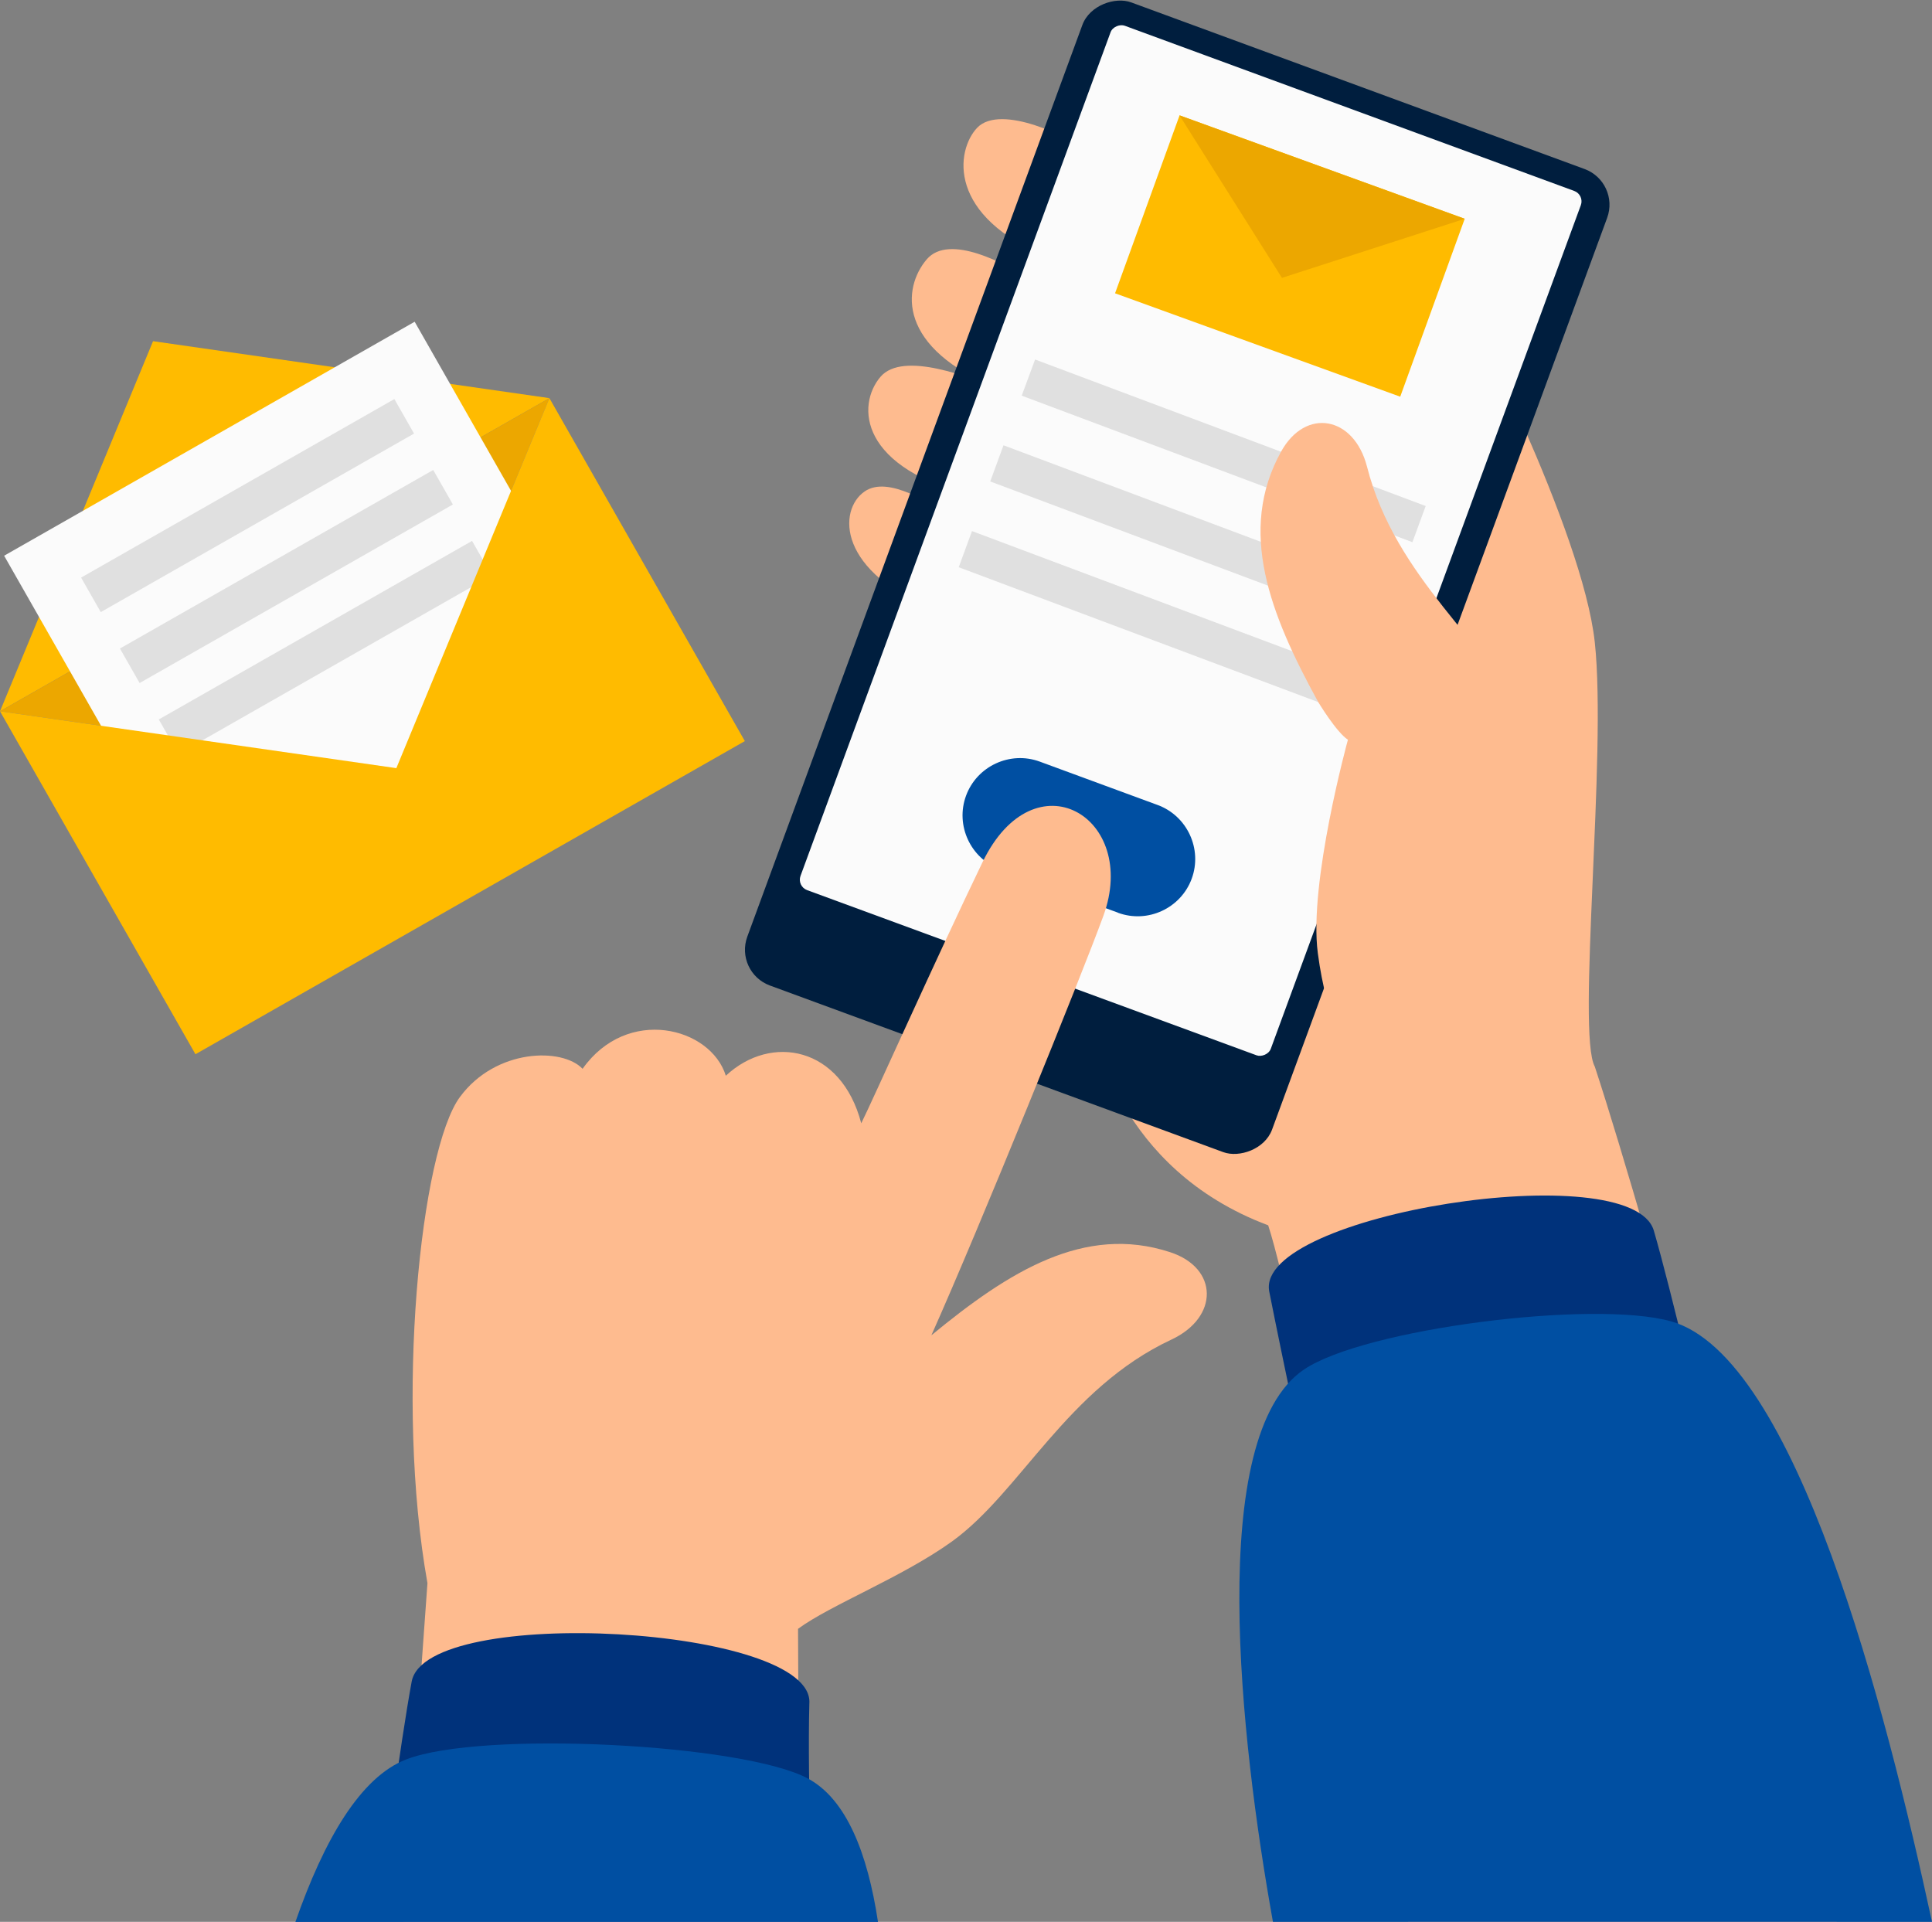
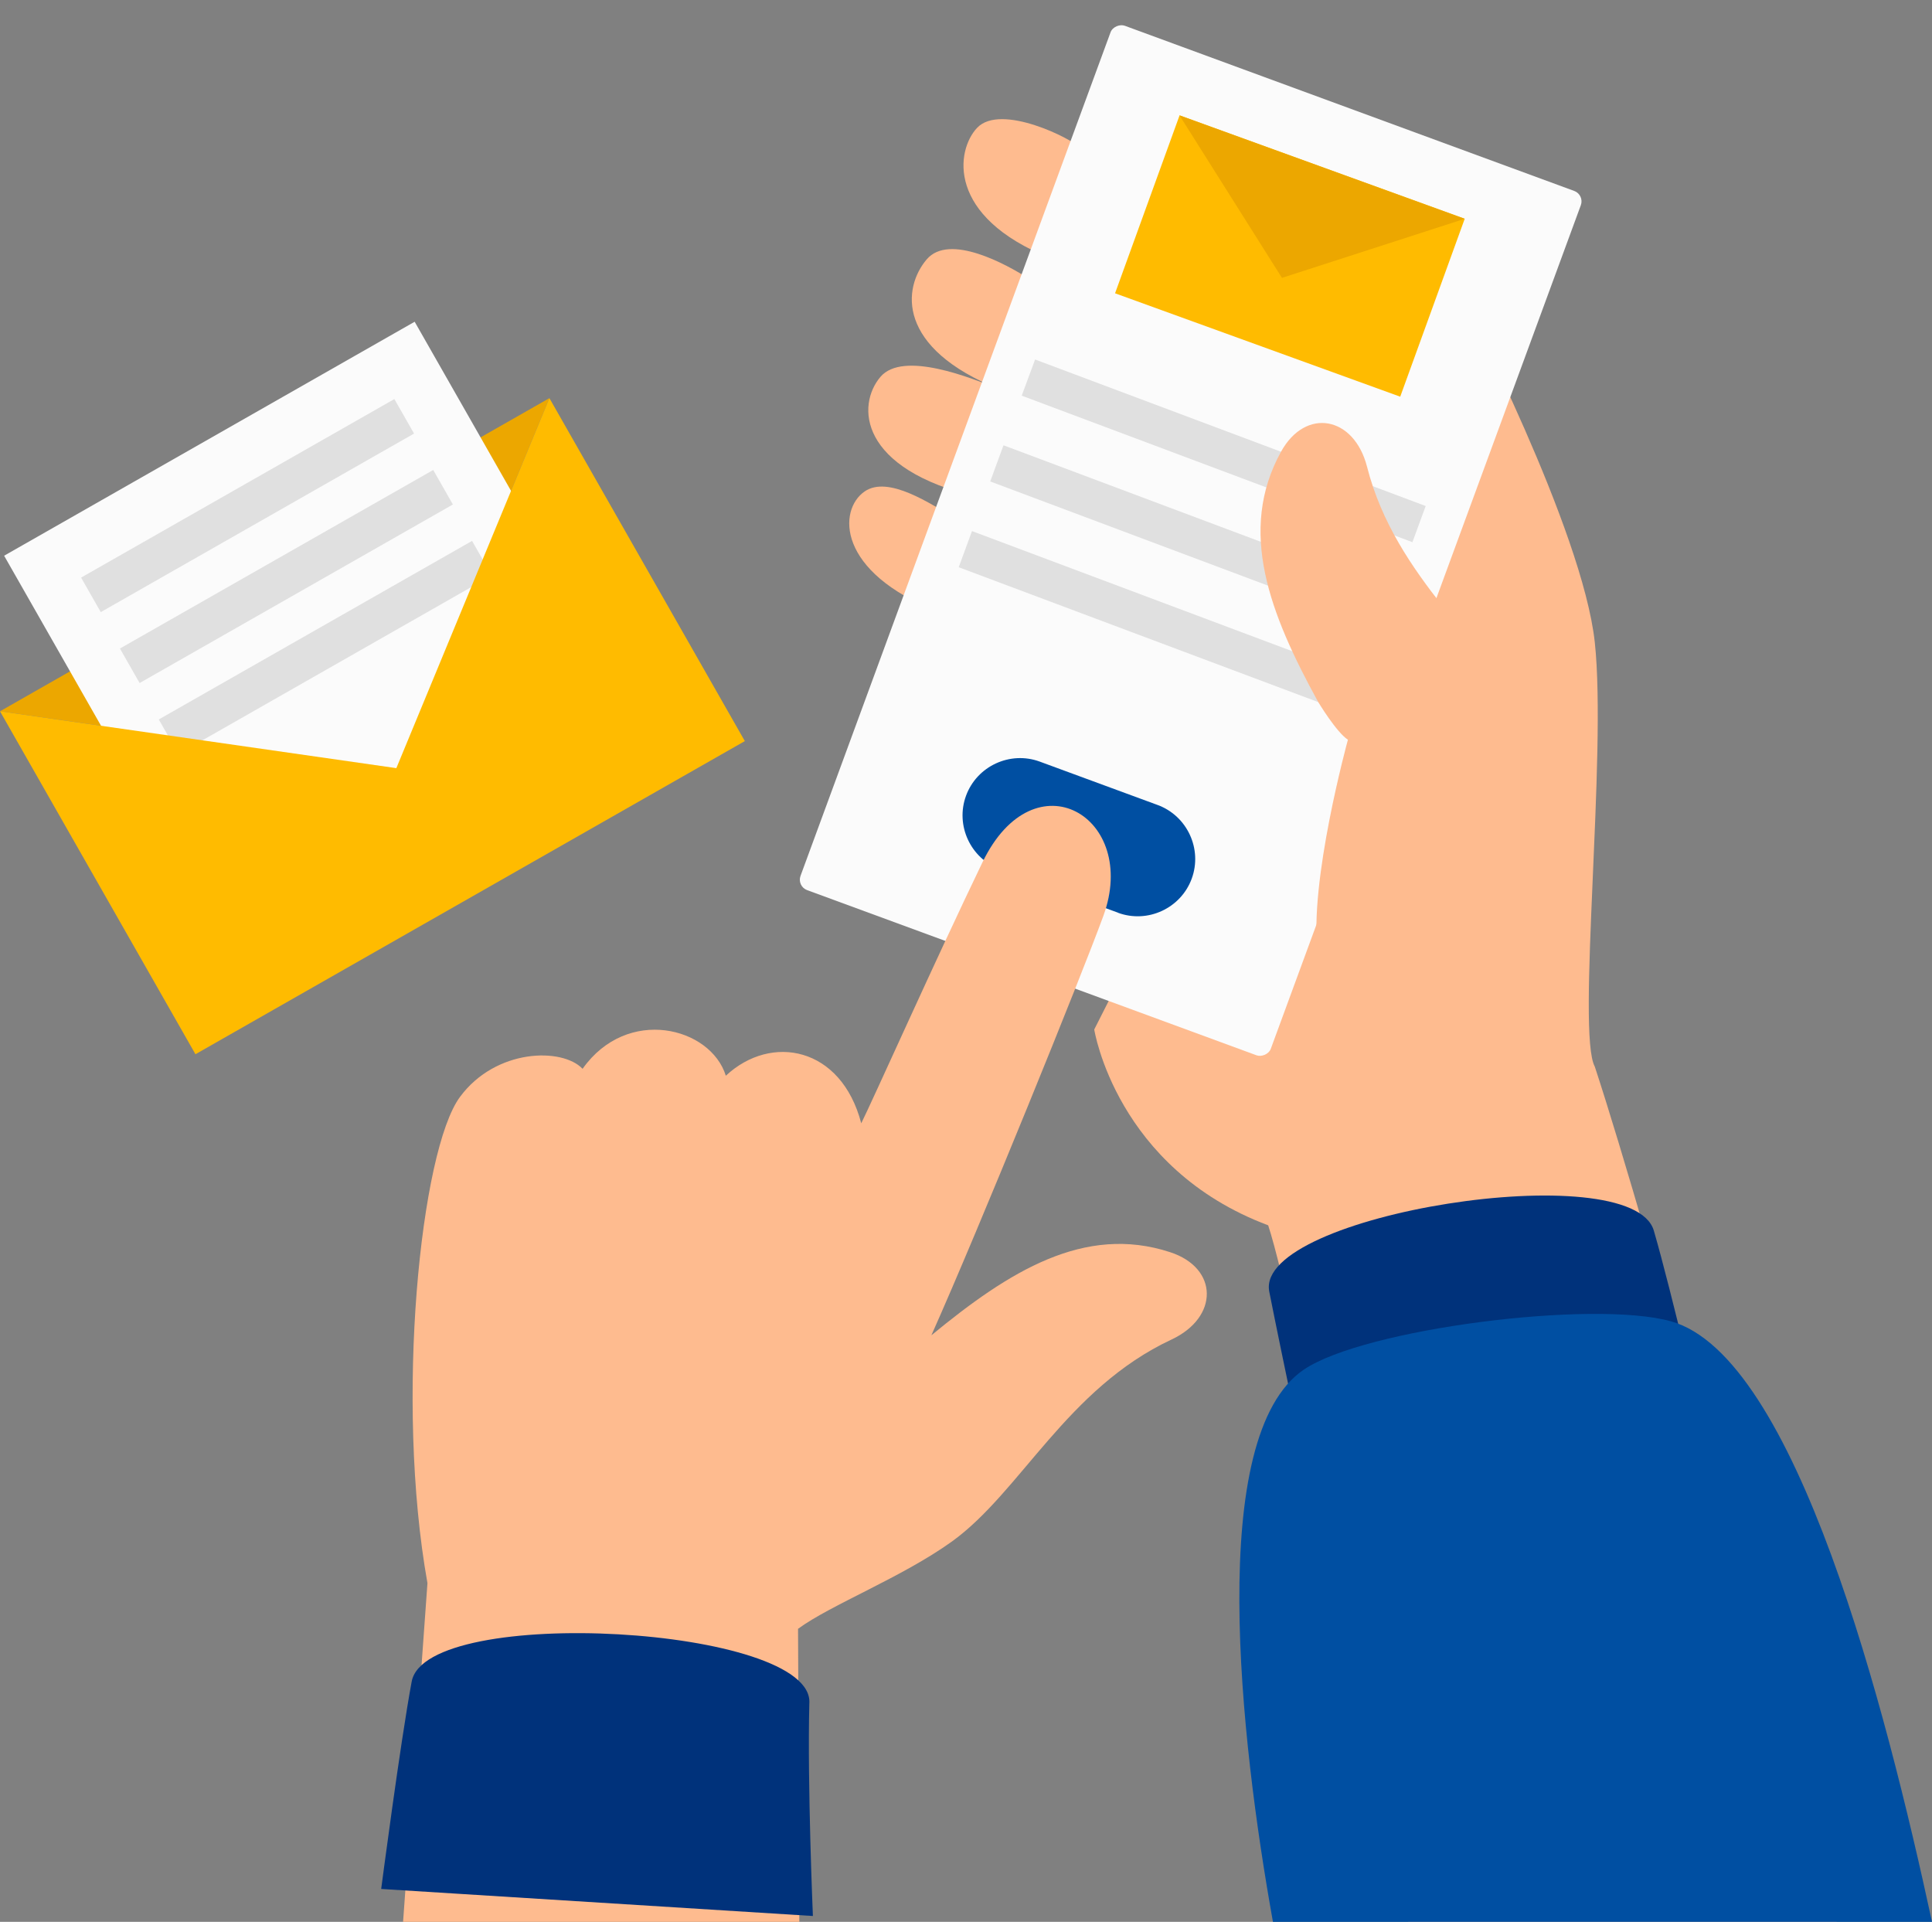
<svg xmlns="http://www.w3.org/2000/svg" id="Subscribe_1" data-name="Subscribe 1" viewBox="0 0 195.03 194">
  <rect x="0" y="0" width="195.03" height="194" fill="#808080" stroke="none" />
  <defs>
    <style>
      .cls-1 {
        fill: #001e3e;
      }

      .cls-2 {
        fill: #eca700;
      }

      .cls-3 {
        fill: #fb0;
      }

      .cls-4 {
        fill: #febb8f;
      }

      .cls-5 {
        fill: #00327b;
      }

      .cls-6 {
        fill: #004fa2;
      }

      .cls-7 {
        fill: #e0e0e0;
      }

      .cls-8 {
        fill: #fbfbfb;
      }
    </style>
  </defs>
  <g id="Icon-Subscribe-1">
    <g>
-       <polygon class="cls-3" points="0 71.8 55.46 40.19 15.45 34.44 0 71.8" />
      <polygon class="cls-2" points="55.46 40.19 0 71.8 40.01 77.54 55.46 40.19" />
      <rect class="cls-8" x="7.64" y="41.54" width="47.7" height="41.81" transform="translate(-26.79 23.79) rotate(-29.68)" />
      <rect class="cls-7" x="6.79" y="49.03" width="36.4" height="4.01" transform="translate(-21.99 19.07) rotate(-29.68)" />
      <rect class="cls-7" x="10.71" y="56.19" width="36.4" height="4.01" transform="translate(-25.02 21.95) rotate(-29.68)" />
      <rect class="cls-7" x="14.63" y="63.35" width="36.4" height="4.01" transform="translate(-28.05 24.83) rotate(-29.68)" />
      <polygon class="cls-3" points="40.01 77.54 0 71.8 19.73 106.42 75.19 74.81 55.46 40.19 40.01 77.54" />
    </g>
    <g>
      <path class="cls-4" d="M96.41,52.31c-2.41-1.41-6.73-4.36-9.13-2.7-2.7,1.87-2.81,8.14,7.41,12.13,1.4-4.73,1.72-9.43,1.72-9.43Z" />
      <path class="cls-4" d="M100.96,39.33c-2.93-1.2-9.8-3.96-12.08-1.29-2.42,2.84-2.26,9.3,9.85,12.15.82-5.54,2.22-10.86,2.22-10.86Z" />
      <path class="cls-4" d="M103.9,28.16c-2.29-1.48-8.07-4.65-10.35-1.98-2.42,2.84-3.14,8.95,7.41,13.15.82-5.54,2.94-11.17,2.94-11.17Z" />
      <path class="cls-4" d="M108.98,14.89c-.67-.82-7.94-4.53-10.35-1.98-2.11,2.24-3.14,8.95,7.41,13.15.82-5.54,2.94-11.17,2.94-11.17Z" />
    </g>
    <g>
      <path class="cls-4" d="M128.02,123.69c2.92,8.94,10.73,51.46,14.13,70.31h43.27c-5.53-20.45-18.98-69.78-24.43-86.33-1.85-3.39,1.23-31.43,0-42.83-1.23-11.4-13.25-34.51-13.25-34.51l-37.28,73.59s2.2,14.01,17.56,19.77Z" />
      <path class="cls-5" d="M128.12,130.34c1.35,6.83,4.13,19.93,4.13,19.93l39.83-5.51s-3.36-14.45-5.13-20.53c-2.23-7.66-40.21-1.65-38.83,6.1Z" />
      <path class="cls-6" d="M195.03,194c-4.64-21.45-13.7-57.09-26.35-60.62-7.88-2.2-31.02.76-37.07,4.88-9.87,6.72-6.43,37.24-3.11,55.74h66.53Z" />
    </g>
    <g>
-       <rect class="cls-1" x="65.97" y="30.05" width="105.73" height="56.44" rx="3.84" ry="3.84" transform="translate(23.15 149.71) rotate(-69.82)" />
      <rect class="cls-8" x="73.72" y="29.28" width="92.96" height="50.58" rx="1.12" ry="1.12" transform="translate(27.51 148.56) rotate(-69.82)" />
      <path class="cls-1" d="M103.92,105.23l-4.13-1.52c-1.04-.38-1.57-1.54-1.19-2.58h0c.38-1.04,1.54-1.57,2.58-1.19l4.13,1.52c1.04.38,1.57,1.54,1.19,2.58h0c-.38,1.04-1.54,1.57-2.58,1.19Z" />
      <path class="cls-6" d="M112.86,92.13l-11.9-4.37c-2.99-1.1-4.54-4.45-3.44-7.44h0c1.1-2.99,4.45-4.54,7.44-3.44l11.9,4.38c2.99,1.1,4.54,4.45,3.44,7.44h0c-1.1,2.99-4.45,4.54-7.44,3.44Z" />
      <g>
        <rect class="cls-3" x="114.9" y="16.29" width="30.62" height="19.11" transform="translate(16.61 -42.84) rotate(19.93)" />
        <polygon class="cls-2" points="147.85 22.09 119.07 11.65 129.41 28.05 147.85 22.09" />
      </g>
      <g>
        <polygon class="cls-7" points="101.3 44.95 99.96 48.6 139.39 63.39 140.73 59.74 101.3 44.95" />
        <polygon class="cls-7" points="104.49 36.29 103.14 39.94 142.58 54.73 143.92 51.08 104.49 36.29" />
        <polygon class="cls-7" points="136.21 72.05 137.55 68.4 98.12 53.61 96.78 57.26 136.21 72.05" />
      </g>
    </g>
    <g>
      <path class="cls-4" d="M40.68,194h40.01l-.13-29.58c3.29-2.42,10.49-5.19,15.53-8.81,6.94-5,11.6-15.45,22.17-20.39,4.79-2.24,4.76-7.22-.14-8.82-8.65-2.83-16.27,1.94-24.1,8.39,4.89-10.95,15.15-36.27,17.36-42.33,3.65-9.99-6.96-16.28-12.2-5.42-4.62,9.57-11.21,24.31-12.24,26.35-2.02-7.75-9.1-9.07-13.67-4.8-1.52-4.91-9.95-7.07-14.46-.7-2.05-2.16-8.75-2.06-12.37,2.83-3.99,5.37-6.58,30.68-3.29,49.09l-2.46,34.19Z" />
      <path class="cls-5" d="M81.7,171.98c-.21,8.05.36,21.43.36,21.43l-43.58-2.73s1.92-14.71,3.08-20.94c1.47-7.84,40.75-5.61,40.14,2.23Z" />
-       <path class="cls-6" d="M88.63,194c-1.05-6.93-3.18-12.35-7.04-14.45-6.43-3.51-32.97-4.91-40.6-1.94-4.61,1.79-8.27,8.09-11.17,16.4h58.8Z" />
    </g>
    <path class="cls-4" d="M153.9,72.71c-3.61-7.75-13.02-14.28-15.9-25.59-1.31-5.12-6.21-6.02-8.69-1.51-4.39,7.97-1.13,16.35,3.75,25.24,0,0,1.85,3.08,3.01,3.82,0,0-3.98,14.46-3.04,21.54s2.82,8.96,2.82,8.96l18.05-32.48Z" />
  </g>
</svg>